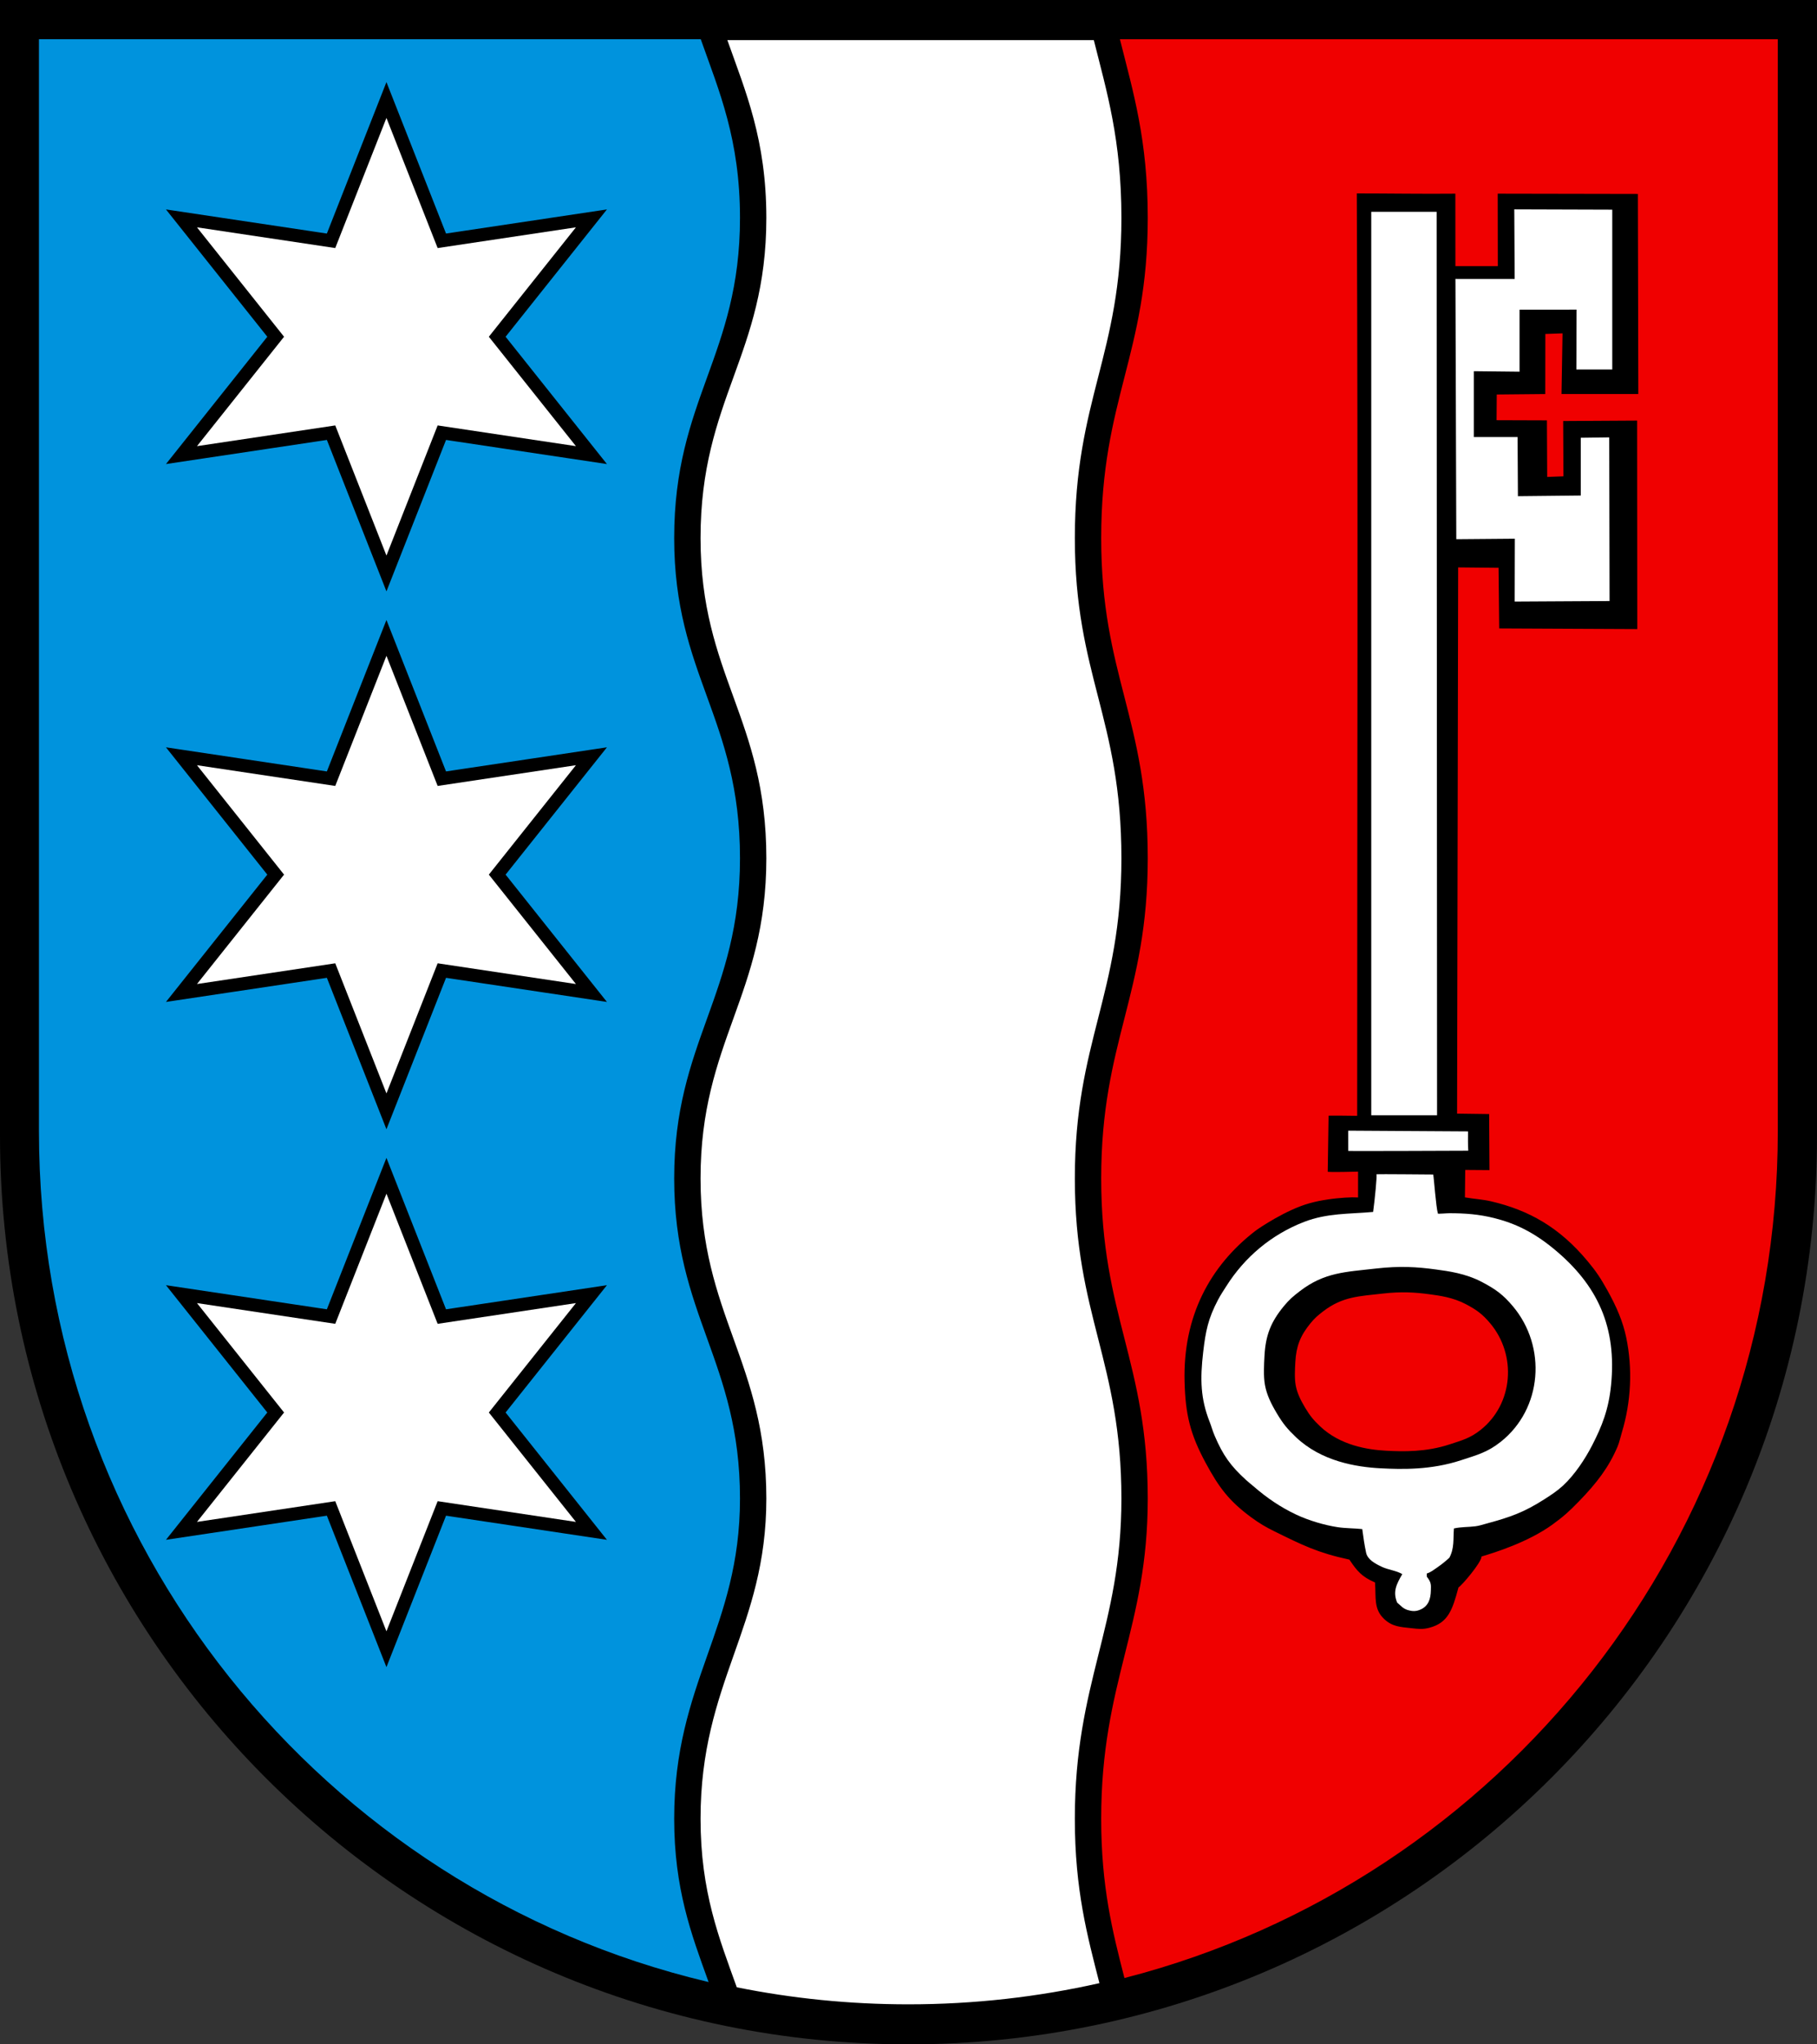
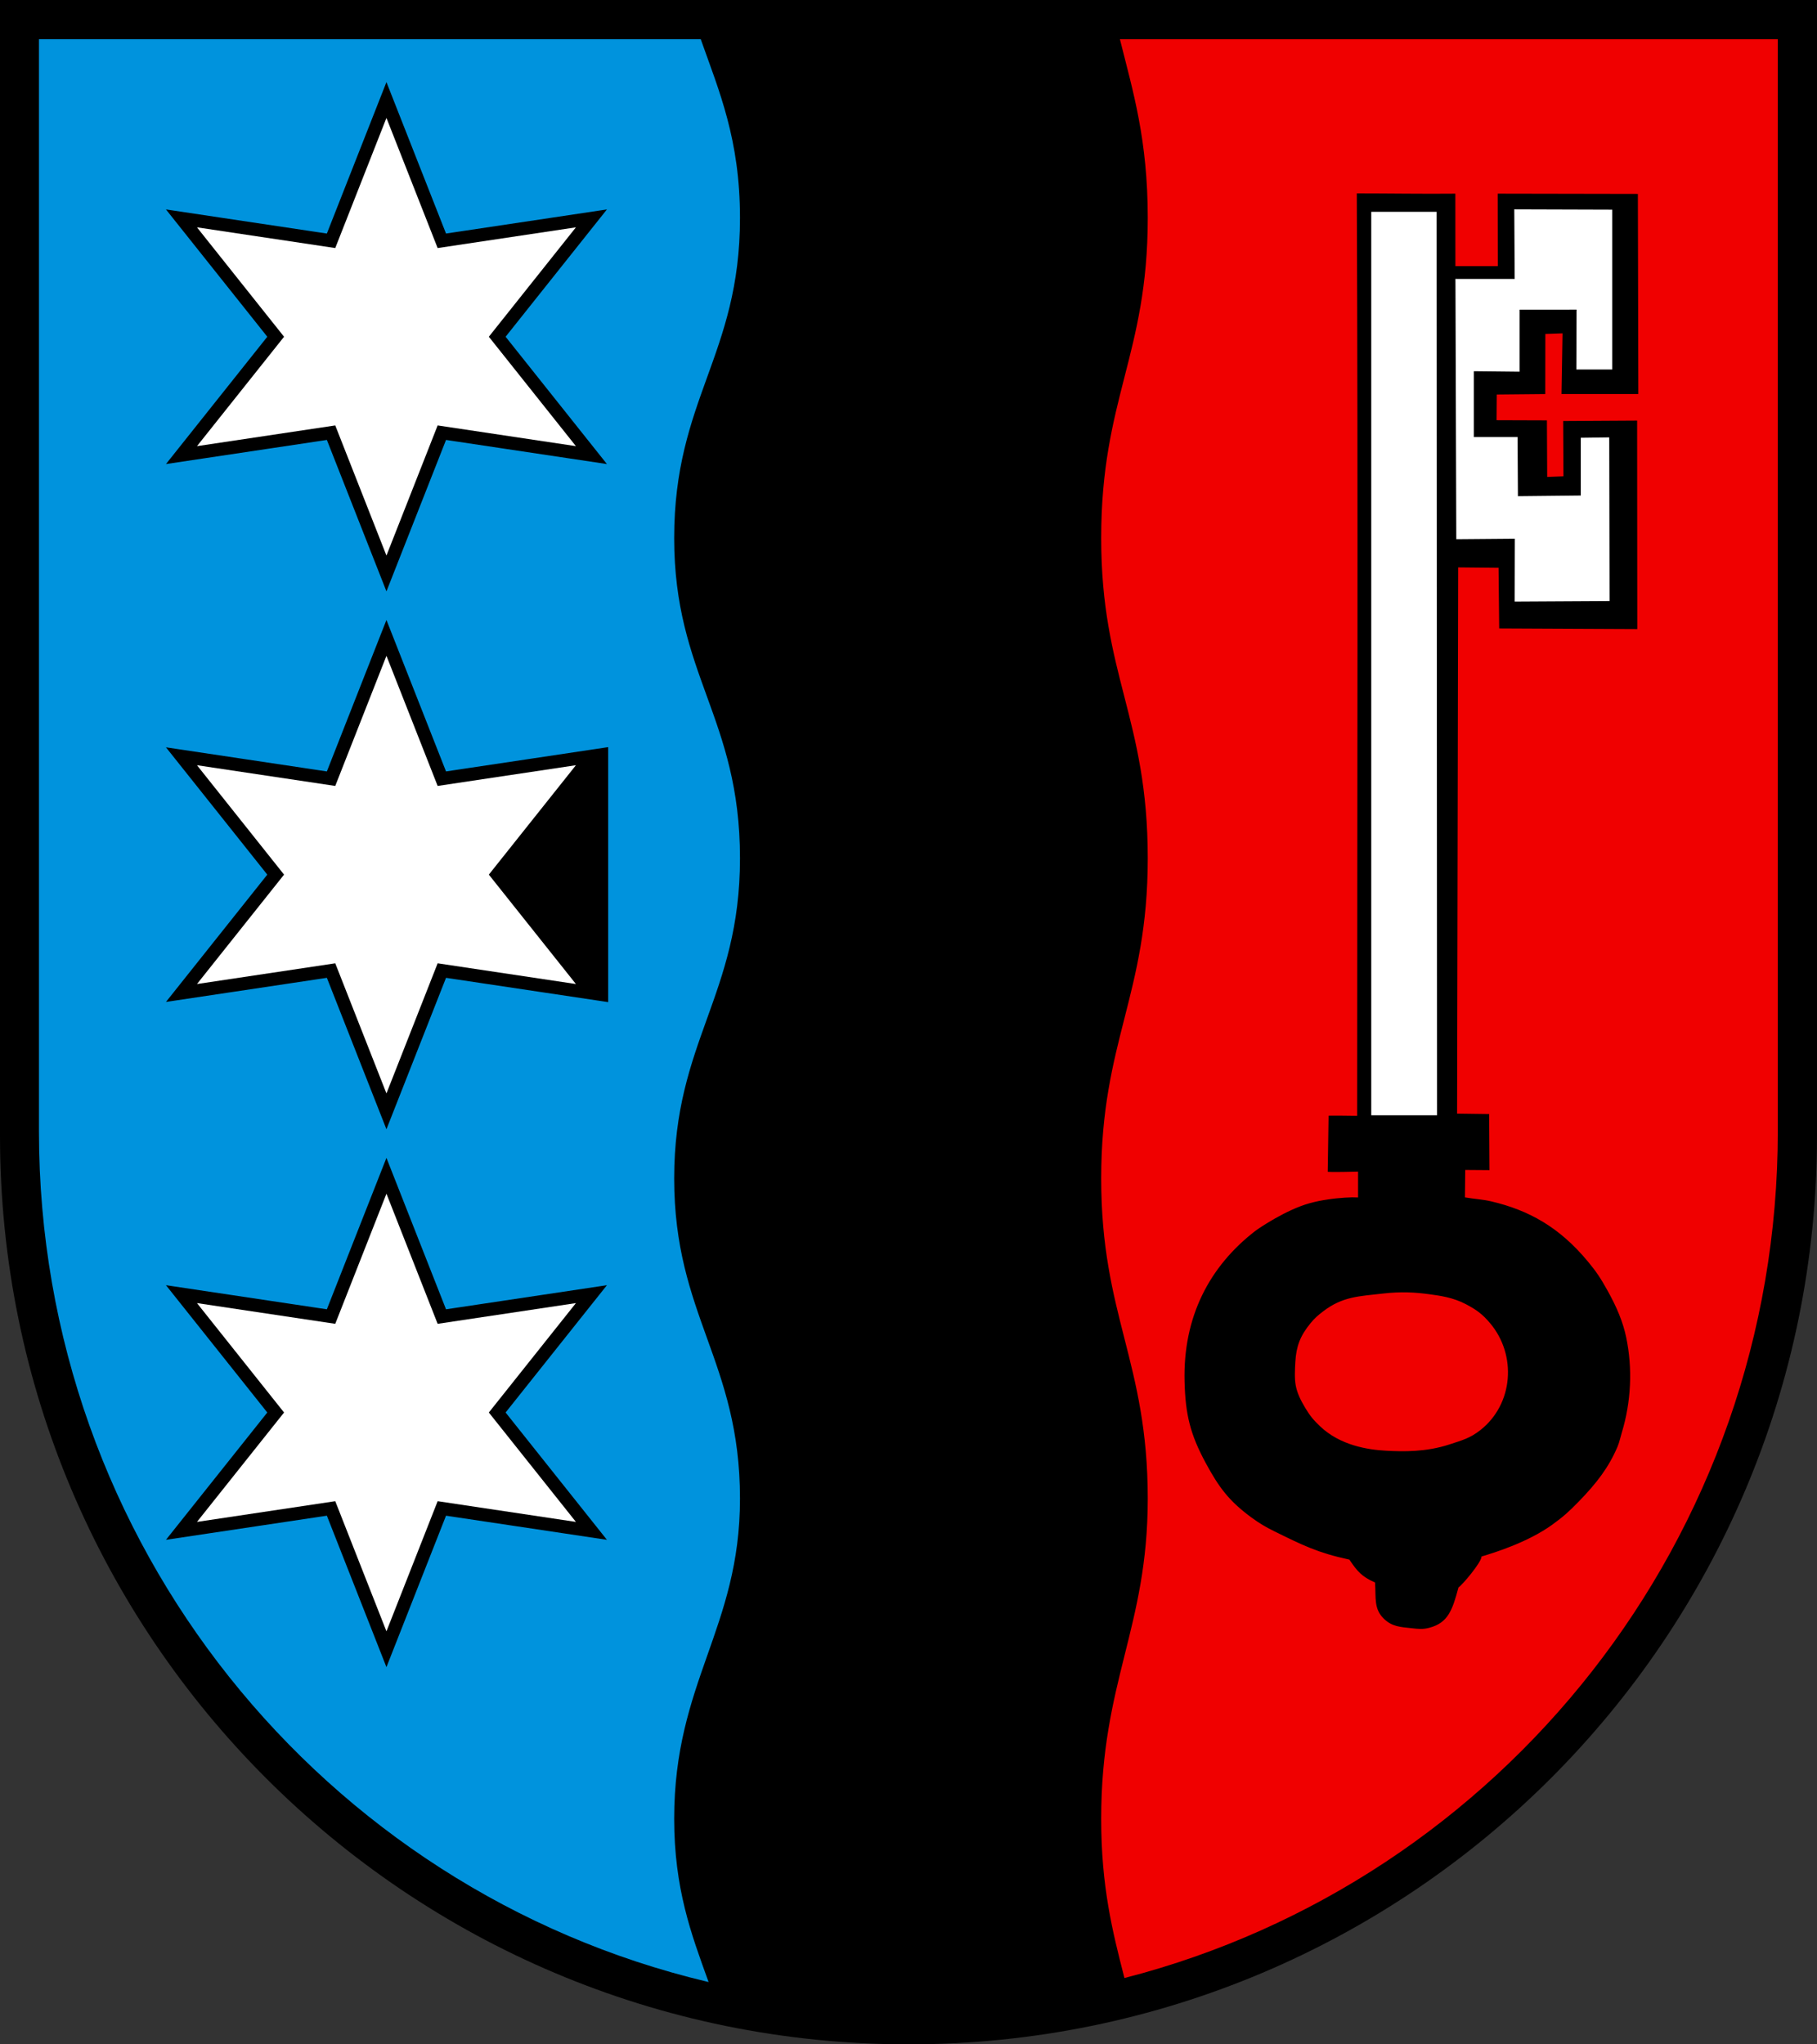
<svg xmlns="http://www.w3.org/2000/svg" width="283.465" height="318.897" viewBox="0 0 283.465 318.897" style="overflow:visible;enable-background:new 0 0 283.465 318.897" xml:space="preserve">
  <rect x="0" y="0" width="283.465" height="318.897" fill="#333333" stroke="none" />
  <g id="CMYK_Wappen">
    <path style="fill-rule:evenodd;clip-rule:evenodd;" d="M0,0h283.465v177.165c0,78.278-63.455,141.732-141.732,141.732    S0,255.443,0,177.165V0z" />
-     <path style="fill-rule:evenodd;clip-rule:evenodd;fill:#0093DD;stroke:#0093DD;stroke-width:0.283;stroke-miterlimit:3.864;" d="    M95.02,72.581L79.057,52.528L95.02,32.476l-25.347,3.798l-9.385-23.851l-9.385,23.851l-25.347-3.798L41.52,52.528L25.557,72.581    l25.348-3.799l9.384,23.851l9.385-23.851L95.02,72.581z M95.02,156.484l-15.963-20.053L95.02,116.38l-25.347,3.798l-9.385-23.851    l-9.385,23.851l-25.347-3.798l15.963,20.052l-15.963,20.053l25.348-3.799l9.384,23.851l9.385-23.851L95.02,156.484z     M95.02,240.388l-15.963-20.053l15.963-20.052l-25.347,3.798l-9.385-23.851l-9.385,23.85l-25.347-3.798l15.963,20.052    l-15.963,20.053l25.348-3.799l9.384,23.851l9.385-23.851L95.02,240.388z M109.222,6.26c2.84,8.022,6.08,15.52,6.08,27.735    c0,21.404-10.266,28.22-10.266,49.942c0,21.404,10.266,28.056,10.266,49.942c0,21.405-10.266,28.539-10.266,49.942    c0,21.404,10.266,28.539,10.266,49.942c0,20.232-10.266,28.539-10.266,49.942c0.001,10.918,2.672,18.035,5.288,25.273    C50.628,294.75,6.219,240.827,6.219,176.478V6.26H109.222z" />
+     <path style="fill-rule:evenodd;clip-rule:evenodd;fill:#0093DD;stroke:#0093DD;stroke-width:0.283;stroke-miterlimit:3.864;" d="    M95.02,72.581L79.057,52.528L95.02,32.476l-25.347,3.798l-9.385-23.851l-9.385,23.851l-25.347-3.798L41.52,52.528L25.557,72.581    l25.348-3.799l9.384,23.851l9.385-23.851L95.02,72.581z M95.02,156.484L95.02,116.38l-25.347,3.798l-9.385-23.851    l-9.385,23.851l-25.347-3.798l15.963,20.052l-15.963,20.053l25.348-3.799l9.384,23.851l9.385-23.851L95.02,156.484z     M95.02,240.388l-15.963-20.053l15.963-20.052l-25.347,3.798l-9.385-23.851l-9.385,23.85l-25.347-3.798l15.963,20.052    l-15.963,20.053l25.348-3.799l9.384,23.851l9.385-23.851L95.02,240.388z M109.222,6.26c2.84,8.022,6.08,15.52,6.08,27.735    c0,21.404-10.266,28.22-10.266,49.942c0,21.404,10.266,28.056,10.266,49.942c0,21.405-10.266,28.539-10.266,49.942    c0,21.404,10.266,28.539,10.266,49.942c0,20.232-10.266,28.539-10.266,49.942c0.001,10.918,2.672,18.035,5.288,25.273    C50.628,294.75,6.219,240.827,6.219,176.478V6.26H109.222z" />
    <g>
      <path style="fill-rule:evenodd;clip-rule:evenodd;fill:#F00000;stroke:#F00000;stroke-width:0.283;stroke-miterlimit:3.864;" d="     M227.658,247.706c0.564-0.364,3.497-3.816,3.601-4.8c1.933-0.575,7.162-2.197,10.967-4.942c1.749-1.262,2.664-2.09,4.169-3.637     c2.866-2.948,4.71-5.386,6.083-8.611c0.295-0.69,0.459-1.512,0.679-2.234c1.449-4.775,1.705-9.997,0.679-14.901     c-0.508-2.422-1.463-4.727-2.997-7.462c-1.037-1.85-1.704-2.864-3.062-4.493c-4.442-5.33-9.229-7.987-15.126-9.369     c-1.276-0.299-2.669-0.377-3.97-0.599l0.045-4.018l3.785,0.029l-0.053-9.029l-5-0.067l0.164-84.92l6.023,0.06l0.1,9.456     l21.824,0.103l-0.025-32.808l-11.821,0.07l0.043,8.63l-2.254,0.086l-0.042-8.817l-7.853-0.026l0.028-3.729l7.568-0.072     l0.014-9.375l2.394-0.083l-0.159,9.456h12.268l-0.071-31.497l-22.15-0.041l0.018,11.308h-6.334l-0.007-11.308     c-5.214,0.053-10.442-0.04-15.658-0.04c0.211,47.96,0.06,95.929,0.06,143.886c0,0-4.321-0.065-4.461-0.005l-0.134,9     c0.267,0.121,4.734,0,4.734,0v3.733c-0.791-0.052-2.803,0.048-4.567,0.318c-1.14,0.173-1.781,0.294-2.893,0.598     c-3.625,0.991-7.924,3.881-8.577,4.389c-7.125,5.528-11.289,13.419-11.03,23.562c0.132,5.157,0.878,8.263,3.333,12.8     c2.048,3.784,3.618,5.905,7.078,8.462c1.312,0.969,2.367,1.581,3.571,2.174c4.537,2.237,6.894,3.411,11.788,4.469     c1.178,1.768,1.971,2.669,3.95,3.531c0.152,2.332-0.218,4.105,1.437,5.685c1.307,1.249,2.59,1.304,4.388,1.496     c1.107,0.119,1.779,0.205,2.855-0.083C226.008,253.251,226.715,251.226,227.658,247.706z M175.522,308.379     c-1.801-7.034-3.589-14.056-3.589-24.672c0-21.403,7.266-29.71,7.266-49.942c0-21.404-7.265-28.538-7.265-49.942     c0-21.404,7.265-28.537,7.265-49.942c0-21.886-7.265-28.539-7.265-49.942c0-21.723,7.265-28.539,7.265-49.942     c0-12.215-2.294-19.713-4.304-27.735h102.313v170.218C277.209,239.954,233.996,293.285,175.522,308.379z" />
      <path style="fill-rule:evenodd;clip-rule:evenodd;fill:#F00000;stroke:#F00000;stroke-width:0.283;stroke-miterlimit:3.864;" d="     M216.319,226.161c-2.944-0.152-7.188-0.835-10.284-3.78c-1.036-0.984-1.563-1.629-2.297-2.855     c-0.753-1.256-1.245-2.301-1.459-3.46c-0.199-1.084-0.118-2.475-0.057-3.585c0.136-2.431,0.747-4.048,2.338-5.984     c0.661-0.804,1.12-1.192,1.945-1.826c2.998-2.303,5.538-2.326,9.294-2.754c2.807-0.319,4.925-0.197,7.242,0.121     c1.507,0.207,3.578,0.471,5.57,1.521c1.642,0.865,2.549,1.515,3.744,2.933c4.153,4.925,3.585,12.454-1.465,16.455     c-1.621,1.285-2.845,1.588-4.81,2.235C222.447,226.376,218.93,226.296,216.319,226.161z" />
    </g>
    <g>
-       <path style="fill-rule:evenodd;clip-rule:evenodd;fill:#FFFFFF;" d="M119.554,233.765c0-21.404-10.265-28.538-10.265-49.942     c0-21.404,10.265-28.537,10.265-49.942c0-21.886-10.265-28.539-10.265-49.942c0-21.723,10.265-28.539,10.265-49.942     c0-12.215-3.24-19.713-6.08-27.735h57.17c2.01,8.022,4.304,15.52,4.304,27.735c0,21.404-7.265,28.22-7.265,49.942     c0,21.404,7.265,28.056,7.265,49.942c0,21.405-7.265,28.539-7.265,49.942c0,21.404,7.265,28.539,7.265,49.942     c0,20.232-7.266,28.539-7.266,49.942c0,11.104,1.955,18.274,3.837,25.641c-9.59,2.163-19.564,3.305-29.805,3.305     c-9.165,0-18.117-0.914-26.771-2.657c-2.728-7.597-5.653-14.86-5.653-26.288C109.289,262.304,119.554,253.997,119.554,233.765z" />
      <g>
-         <path style="fill-rule:evenodd;clip-rule:evenodd;fill:#FFFFFF;" d="M215.392,229.039c3.355,0.174,7.877,0.276,12.55-1.261      c2.526-0.831,4.1-1.221,6.184-2.873c6.492-5.144,7.223-14.821,1.884-21.153c-1.538-1.823-2.705-2.658-4.814-3.77      c-2.562-1.35-5.224-1.688-7.161-1.955c-2.979-0.41-5.701-0.567-9.309-0.156c-4.829,0.551-8.095,0.58-11.948,3.541      c-1.061,0.814-1.651,1.314-2.5,2.347c-2.045,2.489-2.832,4.568-3.006,7.693c-0.079,1.427-0.183,3.215,0.073,4.608      c0.274,1.491,0.907,2.833,1.875,4.449c0.944,1.576,1.621,2.404,2.952,3.67C206.151,227.966,211.607,228.843,215.392,229.039z       M219.565,251.13c-0.73-0.227-1.106-0.748-1.596-1.137c-0.726-1.731-0.091-2.903,0.797-4.449      c-0.89-0.542-2.213-0.672-3.191-1.137c-1.029-0.489-2.222-1.119-2.452-2.201c-0.269-1.257-0.429-2.401-0.6-3.684      c-1.264-0.139-2.572-0.11-3.83-0.299c-2.06-0.309-4.521-1.042-6.423-1.935c-2.511-1.18-4.636-2.636-6.722-4.449      c-0.346-0.299-0.721-0.579-1.157-0.978c-2.432-2.218-3.593-3.855-4.887-6.882c-0.352-0.821-0.516-1.49-0.778-2.154      c-1.44-3.643-1.514-6.679-1.018-10.932c0.381-3.261,0.768-5.192,2.294-8.099c0.46-0.876,0.879-1.475,1.316-2.168      c2.88-4.559,7.063-8.063,12.128-10.021c3.616-1.397,7.008-1.218,10.771-1.556c0.253-1.823,0.666-5.918,0.507-5.879      c0.159-0.04,8.869,0.038,8.869,0.038c0.103,0.438,0.426,5.04,0.73,6.096c0.02,0.069,1.344-0.055,1.815-0.055      c2.438,0,4.592,0.164,6.969,0.758c3.254,0.813,6.116,2.192,9.255,4.768c6.965,5.715,9.869,12.319,8.977,21.285      c-0.381,3.823-1.424,6.426-2.952,9.396c-1.112,2.162-2.747,4.627-4.567,6.303c-0.848,0.78-1.715,1.362-2.893,2.115      c-3.193,2.041-5.299,2.777-8.957,3.77c-0.695,0.189-1.21,0.365-1.795,0.439c-1.139,0.145-2.222,0.082-3.351,0.339      c-0.134,1.659,0.094,3.031-0.701,4.55c-0.038,0.072-1.096,0.99-1.876,1.516c-0.617,0.416-1.005,0.76-1.652,0.957v0.499      c0.732,0.929,0.651,1.282,0.632,2.159c-0.028,1.288-0.367,2.373-1.529,2.928C220.947,251.39,220.36,251.377,219.565,251.13z" />
-         <path style="fill-rule:evenodd;clip-rule:evenodd;fill:#FFFFFF;" d="M229.059,179.506c-0.066-0.797-0.038-2.22-0.038-3.019      l-18.695-0.115l0.004,3.164C210.433,179.585,229.059,179.506,229.059,179.506z" />
        <path style="fill-rule:evenodd;clip-rule:evenodd;fill:#FFFFFF;" d="M213.925,173.973h10.267l-0.066-140.934h-10.2V173.973z" />
        <path style="fill-rule:evenodd;clip-rule:evenodd;fill:#FFFFFF;" d="M251.102,93.756l-0.051-25.53l-4.437,0.06v9.013      l-9.808,0.104l-0.054-9.229l-6.828,0V57.906l7.134,0.077v-9.677l8.896-0.009l-0.03,9.342h5.601V32.706l-15.286-0.048      l0.062,10.852l-9.242-0.004l0.133,40.6l9.134-0.076l-0.024,9.81L251.102,93.756z" />
      </g>
      <g>
        <path style="fill:#FFFFFF;" d="M89.848,69.595l-21.572-3.233l-7.987,20.299l-7.986-20.299l-21.573,3.233l13.586-17.066      L30.729,35.462l21.572,3.232l7.987-20.298l7.987,20.299l21.572-3.233L76.262,52.528L89.848,69.595z" />
        <path style="fill:#FFFFFF;" d="M89.848,153.498l-21.572-3.233l-7.987,20.299l-7.986-20.299l-21.573,3.233l13.586-17.066      l-13.586-17.066l21.572,3.232l7.987-20.299l7.987,20.299l21.572-3.233l-13.586,17.066L89.848,153.498z" />
        <path style="fill:#FFFFFF;" d="M89.848,237.401l-21.572-3.232l-7.987,20.299l-7.986-20.299l-21.573,3.232l13.586-17.066      l-13.586-17.066l21.572,3.232l7.987-20.298l7.987,20.299l21.572-3.233l-13.586,17.066L89.848,237.401z" />
      </g>
    </g>
  </g>
</svg>